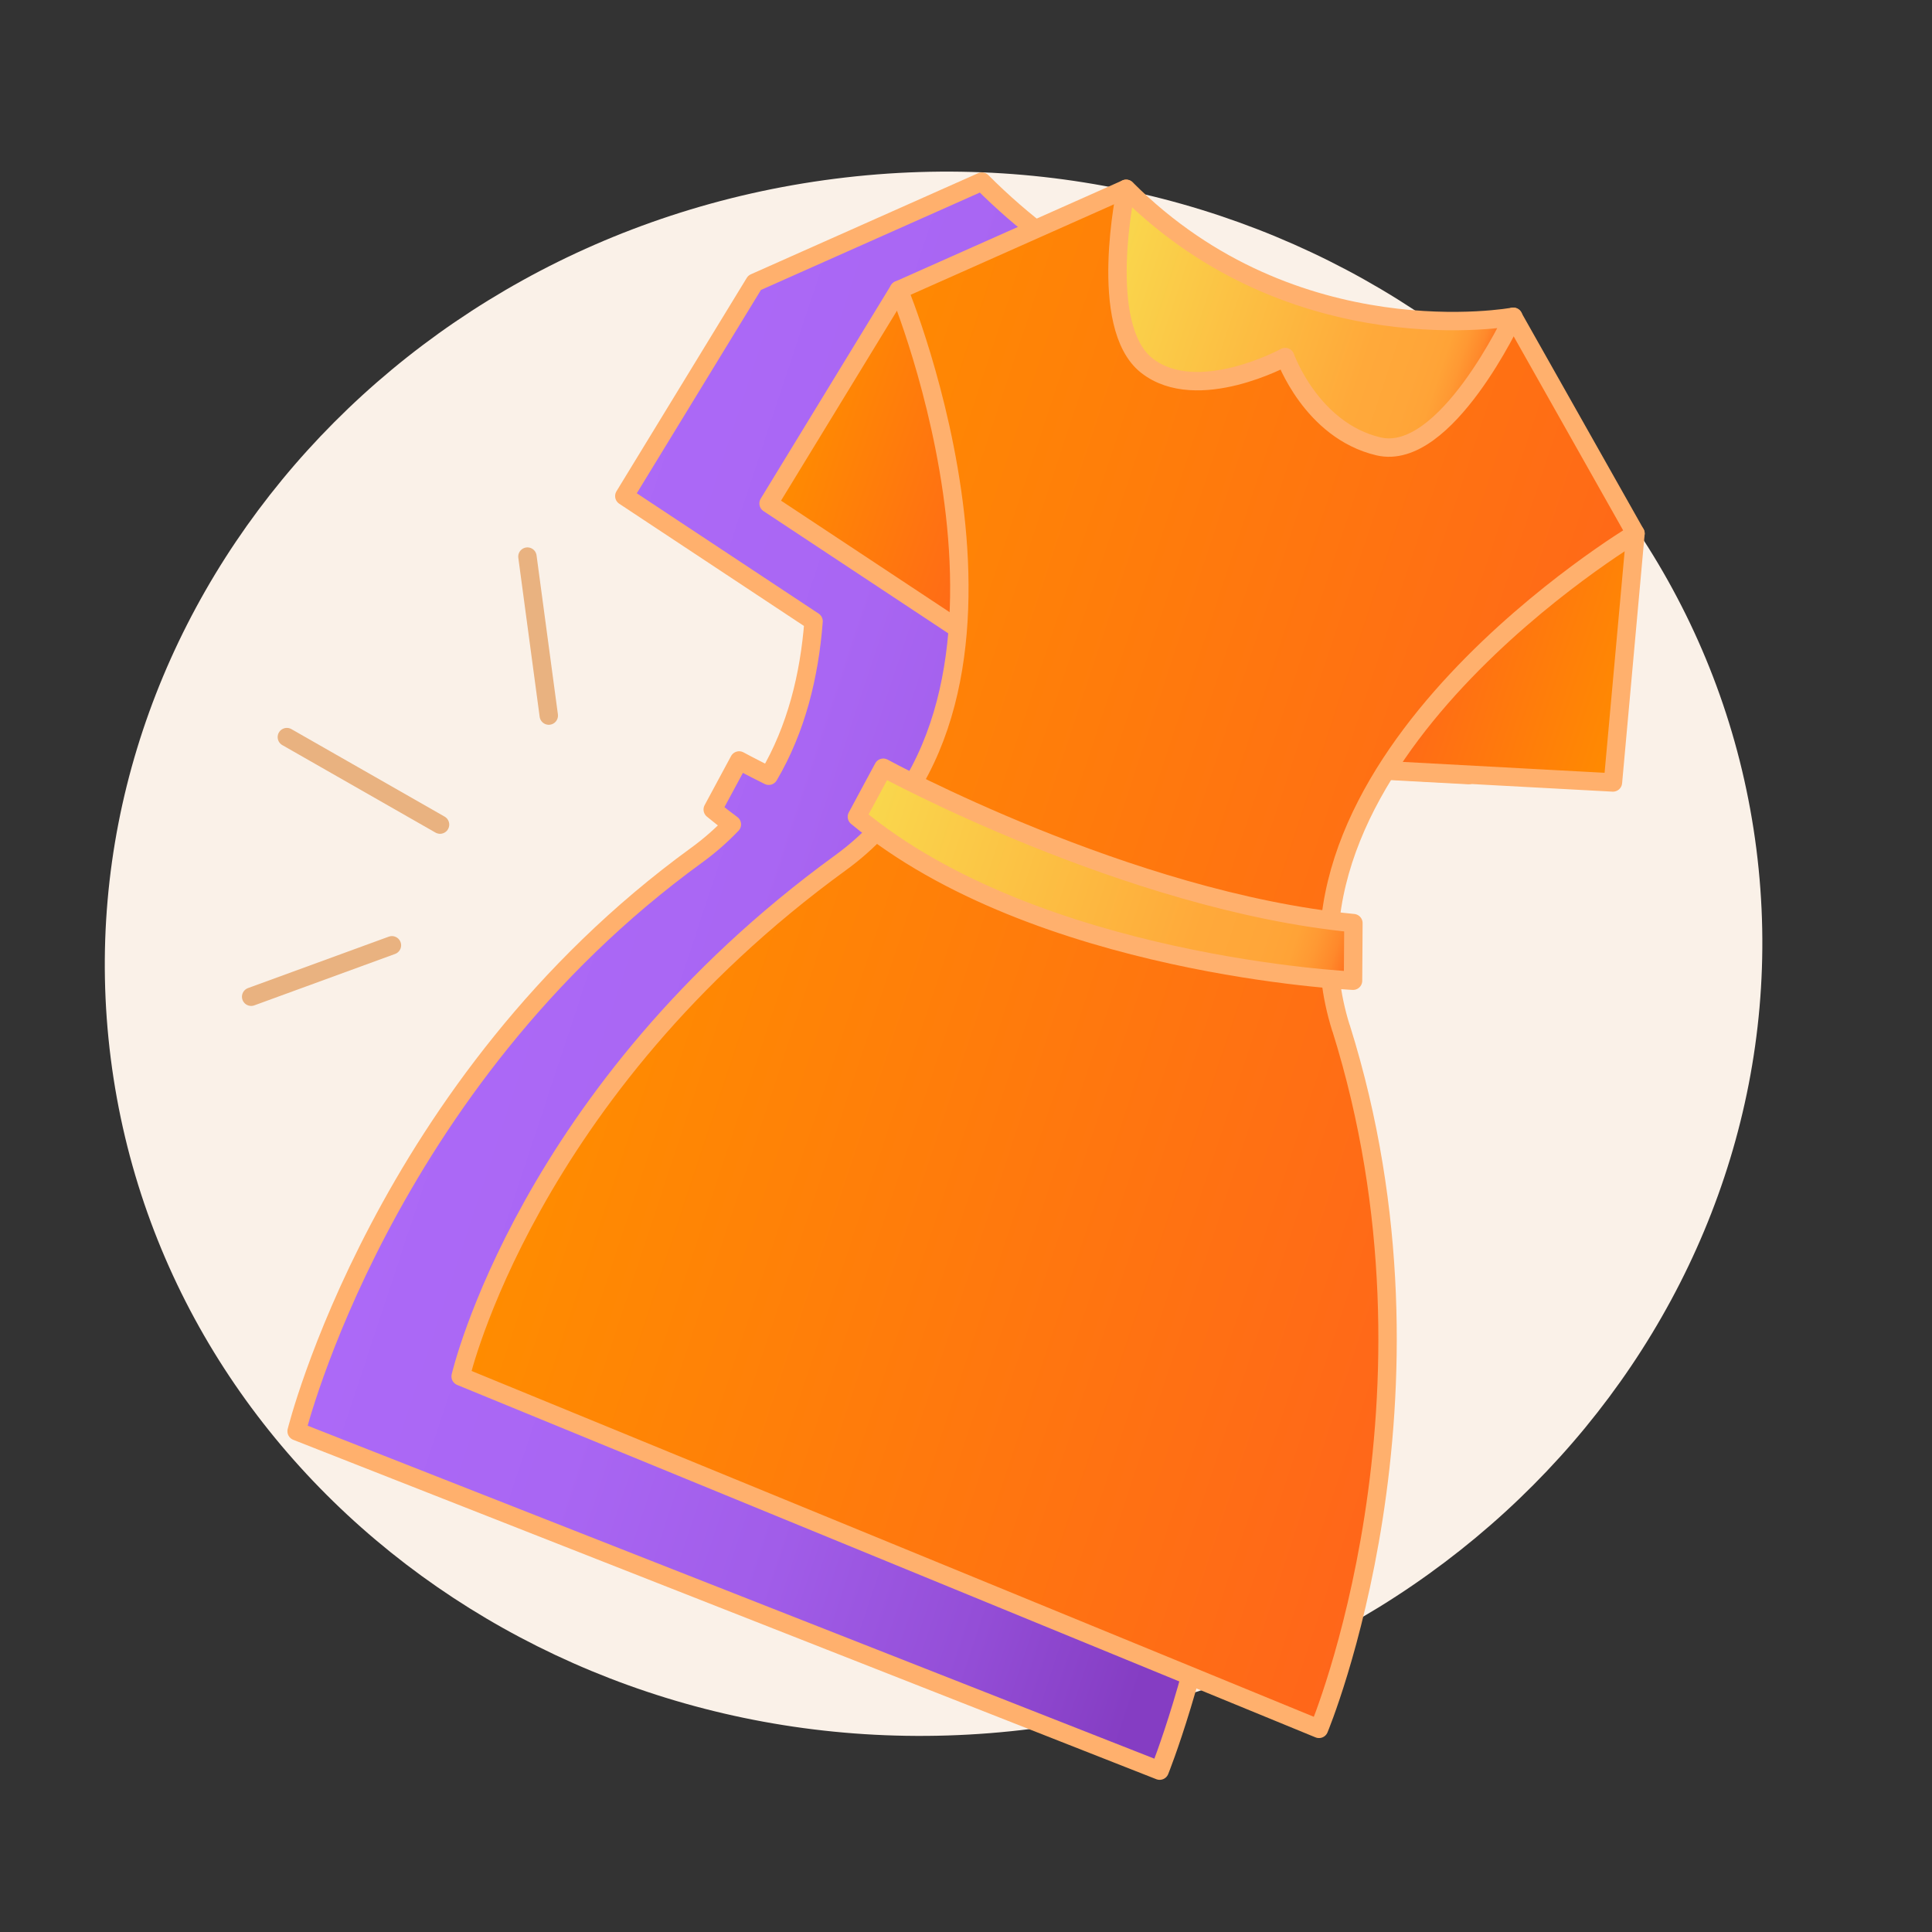
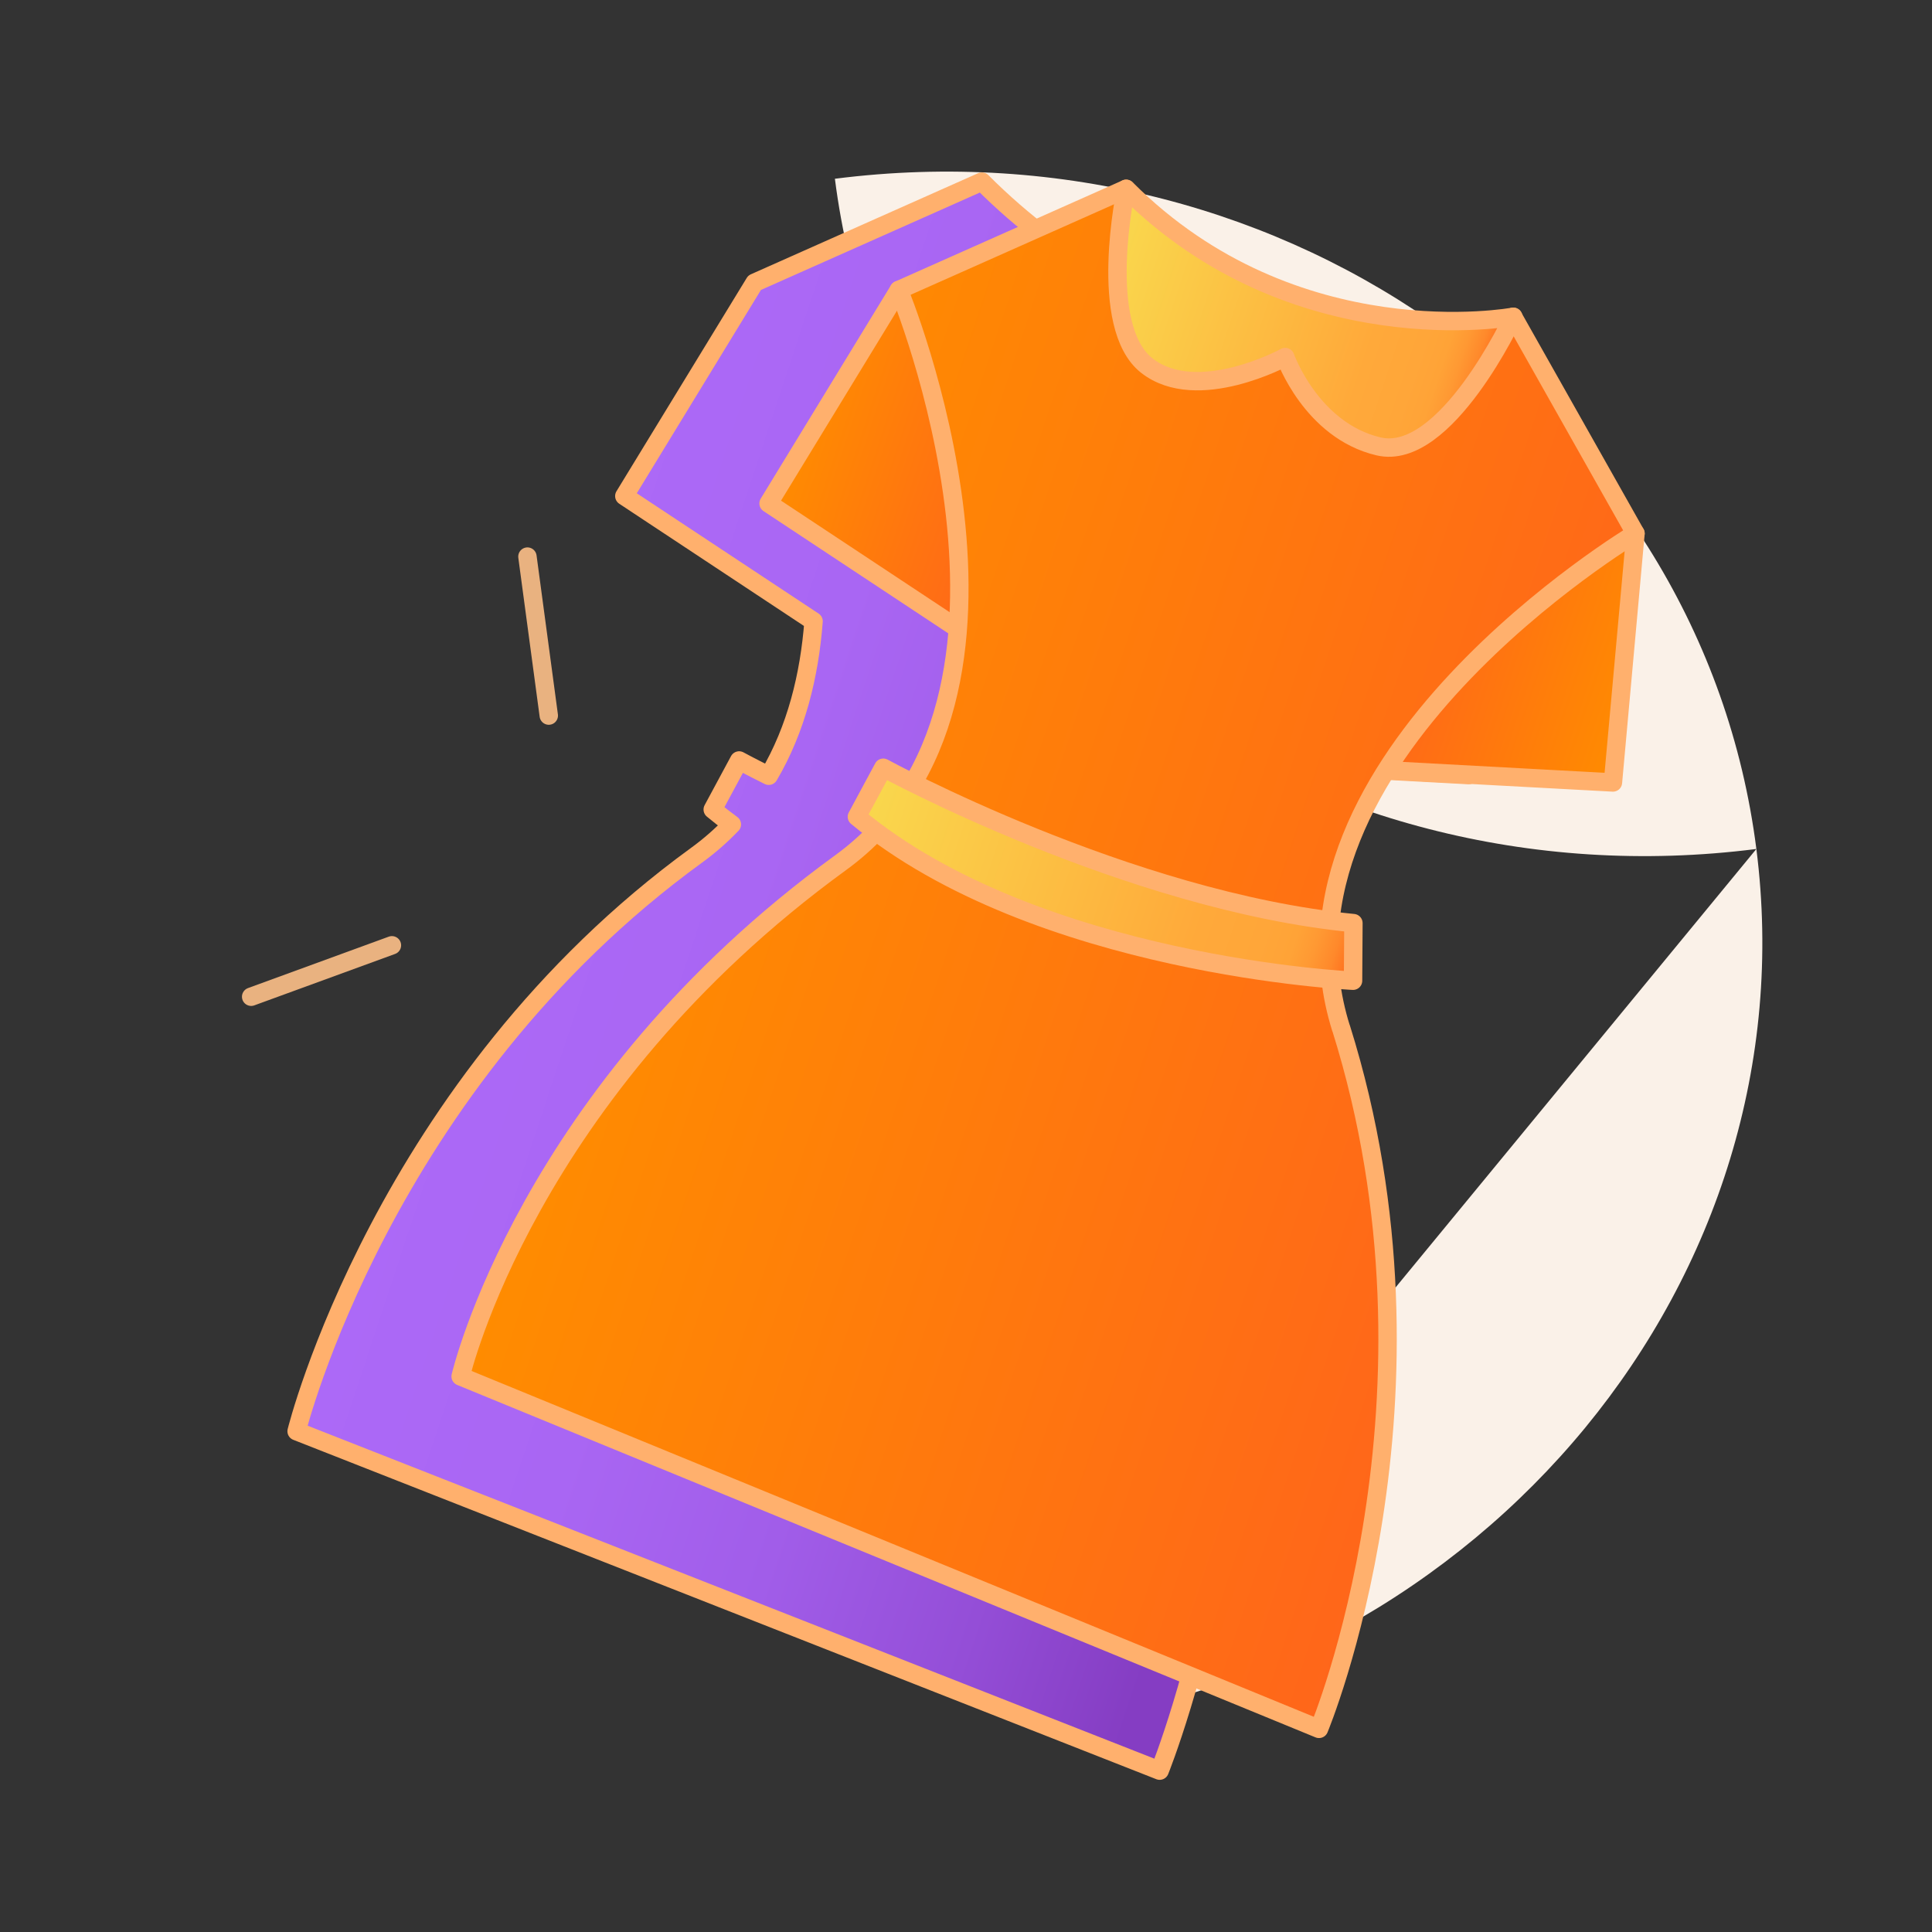
<svg xmlns="http://www.w3.org/2000/svg" xmlns:xlink="http://www.w3.org/1999/xlink" id="Layer_2" viewBox="0 0 210 210">
  <rect x="0" y="0" width="210" height="210" fill="#333333" stroke="none" />
  <defs>
    <style>.cls-1{fill:#faf1e8;}.cls-2{fill:url(#linear-gradient-3);}.cls-2,.cls-3,.cls-4,.cls-5,.cls-6,.cls-7{stroke:#ffb06d;}.cls-2,.cls-3,.cls-4,.cls-5,.cls-6,.cls-7,.cls-8{stroke-linecap:round;stroke-linejoin:round;stroke-width:2px;}.cls-3{fill:url(#linear-gradient-2);}.cls-4{fill:url(#linear-gradient-4);}.cls-5{fill:url(#linear-gradient-6);}.cls-6{fill:url(#linear-gradient-5);}.cls-7{fill:url(#linear-gradient);}.cls-8{fill:none;stroke:#e9b280;}</style>
    <linearGradient id="linear-gradient" x1="56.43" y1="107.06" x2="157.3" y2="107.06" gradientTransform="translate(35.16 -33.5) rotate(18.29)" gradientUnits="userSpaceOnUse">
      <stop offset="0" stop-color="#ac69f7" />
      <stop offset=".29" stop-color="#a966f3" />
      <stop offset=".53" stop-color="#a15de9" />
      <stop offset=".76" stop-color="#944ed7" />
      <stop offset=".95" stop-color="#853dc3" />
    </linearGradient>
    <linearGradient id="linear-gradient-2" x1="73.62" y1="58.58" x2="99.79" y2="58.58" gradientTransform="translate(35.16 -33.5) rotate(18.29)" gradientUnits="userSpaceOnUse">
      <stop offset="0" stop-color="#ff8c00" />
      <stop offset="1" stop-color="#ff661a" />
    </linearGradient>
    <linearGradient id="linear-gradient-3" x1="521.08" y1="58.58" x2="547.25" y2="58.58" gradientTransform="translate(691.6 183.45) rotate(-161.71) scale(1 -1)" xlink:href="#linear-gradient-2" />
    <linearGradient id="linear-gradient-4" x1="71.51" y1="100.1" x2="172.34" y2="100.1" xlink:href="#linear-gradient-2" />
    <linearGradient id="linear-gradient-5" x1="99.79" y1="32.94" x2="144.12" y2="32.94" gradientTransform="translate(35.16 -33.5) rotate(18.29)" gradientUnits="userSpaceOnUse">
      <stop offset="0" stop-color="#f9d84d" />
      <stop offset=".69" stop-color="#ffa93a" />
      <stop offset=".81" stop-color="#ffa639" />
      <stop offset=".87" stop-color="#ffa337" />
      <stop offset=".91" stop-color="#f93" />
      <stop offset=".95" stop-color="#ff892b" />
      <stop offset=".98" stop-color="#ff7320" />
      <stop offset="1" stop-color="#ff661a" />
    </linearGradient>
    <linearGradient id="linear-gradient-6" x1="93.43" y1="97" x2="150.23" y2="97" xlink:href="#linear-gradient-5" />
  </defs>
-   <path class="cls-1" d="M112.21,187.92c49.39-6.29,84.62-49.11,78.7-95.64-5.93-46.53-50.77-79.14-100.16-72.85C41.35,25.72,6.12,68.54,12.04,115.06c5.93,46.53,50.77,79.14,100.16,72.85Z" />
+   <path class="cls-1" d="M112.21,187.92c49.39-6.29,84.62-49.11,78.7-95.64-5.93-46.53-50.77-79.14-100.16-72.85c5.93,46.53,50.77,79.14,100.16,72.85Z" />
  <g>
    <path class="cls-7" d="M130.09,110.95c-.56-1.79-.93-3.57-1.14-5.32,1.55,.13,2.44,.18,2.44,.18l.04-6.26c-.83-.08-1.66-.18-2.5-.29,.62-5.84,2.94-11.35,6.08-16.34l24.63,1.33,2.45-27.06-16.18-19.39s-20.89,.28-39.19-18.06l-24.7,10.99-14.16,23.19,20.57,13.61c-.45,5.9-1.88,11.72-4.87,16.79-2.05-1.02-3.22-1.66-3.22-1.66l-2.87,5.33c.67,.56,1.37,1.1,2.08,1.62-1.15,1.2-2.43,2.33-3.85,3.36-34.13,24.81-43.46,62.6-43.46,62.6l93.81,36.89s16.68-41.25,4.05-81.51Z" />
    <g>
      <polygon class="cls-3" points="97.7 31.52 83.54 54.72 104.11 68.33 112.68 49.95 97.7 31.52" />
      <polygon class="cls-2" points="177.77 57.99 175.32 85.05 150.69 83.72 154.76 63.86 177.77 57.99" />
      <path class="cls-4" d="M145.76,111.75c-9.15-29.16,32.01-53.76,32.01-53.76l-13.29-23.55s-5.21,5.43-23.17-.51c-17.96-5.94-18.91-13.4-18.91-13.4l-24.7,10.99s18.39,44.28-6.33,62.25c-34.13,24.81-41.3,55.84-41.3,55.84l93.3,38.31s15.03-35.91,2.4-76.17Z" />
      <path class="cls-6" d="M122.4,20.53s-3.21,14.95,2.27,19.22c5.48,4.27,15.03-.94,15.03-.94,0,0,2.83,7.99,10.14,9.71,7.31,1.72,14.65-14.09,14.65-14.09,0,0-23.78,4.43-42.08-13.91Z" />
      <path class="cls-5" d="M96.01,83.45s26.59,14.51,51.1,16.89l-.04,6.26s-34.37-1.58-53.93-17.82l2.87-5.33Z" />
    </g>
  </g>
  <path class="cls-8" d="M27.3,108.34l15.3-5.59" />
-   <path class="cls-8" d="M31.18,80.12l16.65,9.51" />
  <path class="cls-8" d="M57.33,60.5l2.32,17.28" />
</svg>